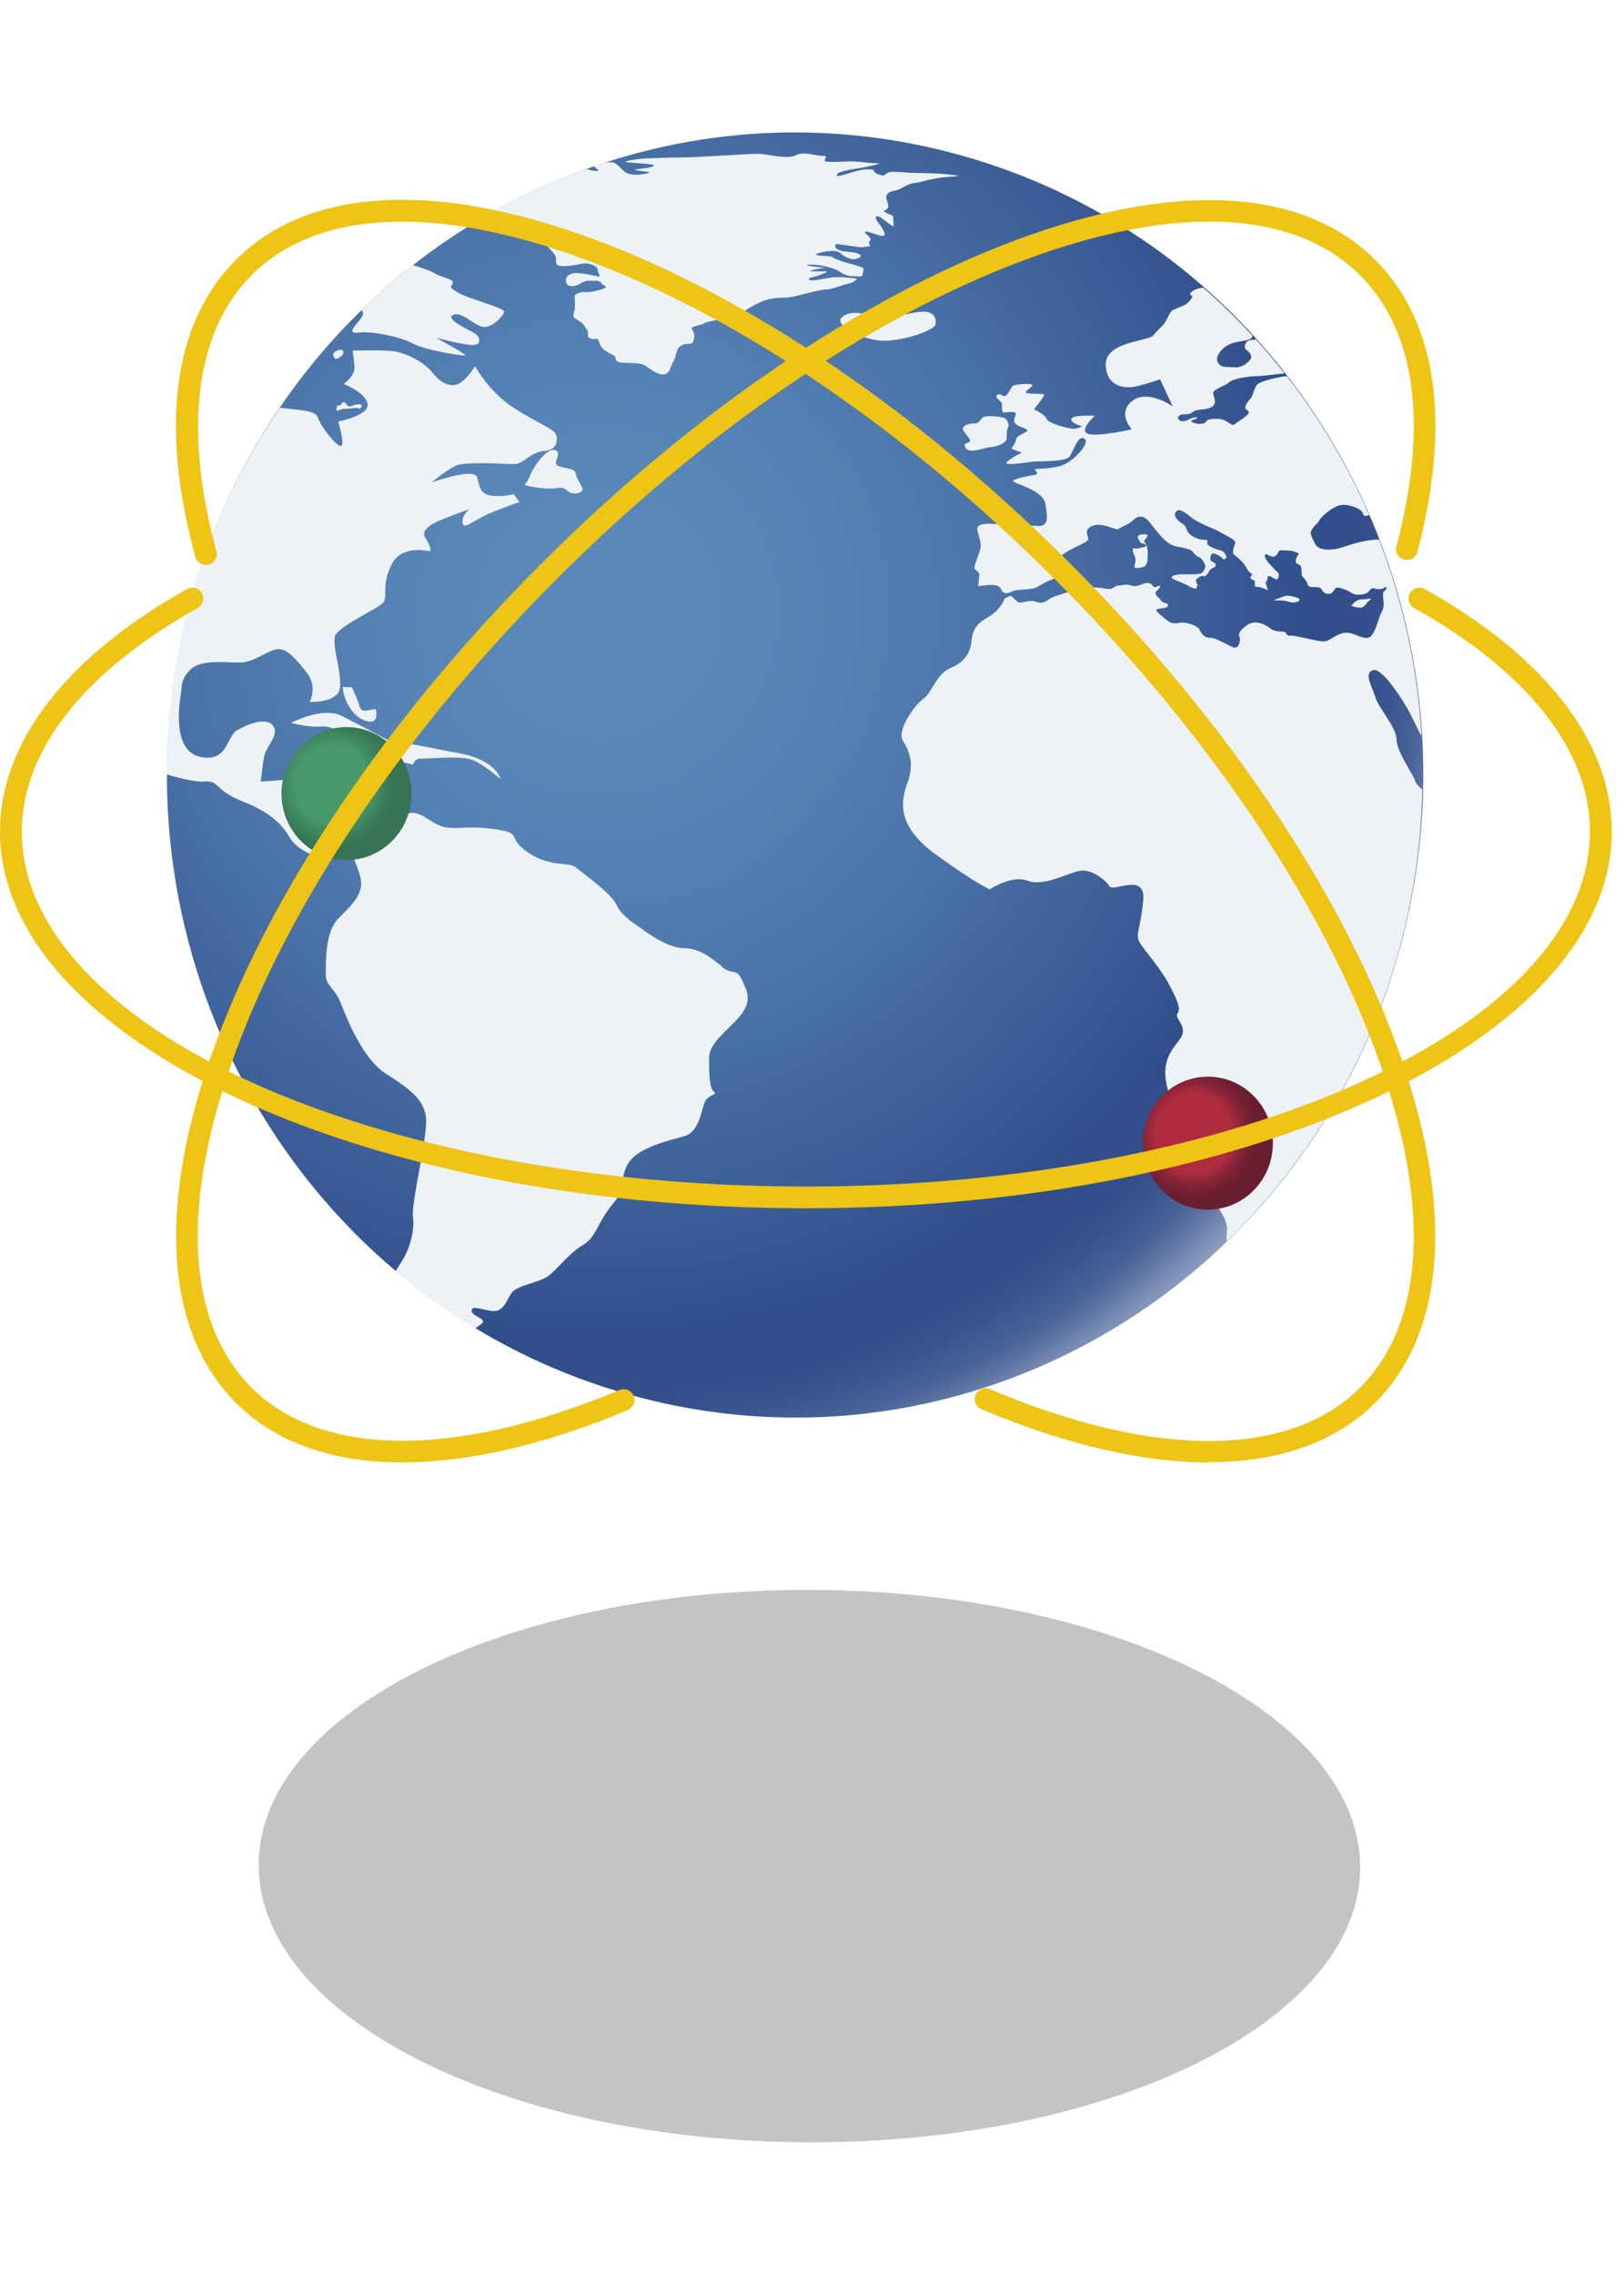
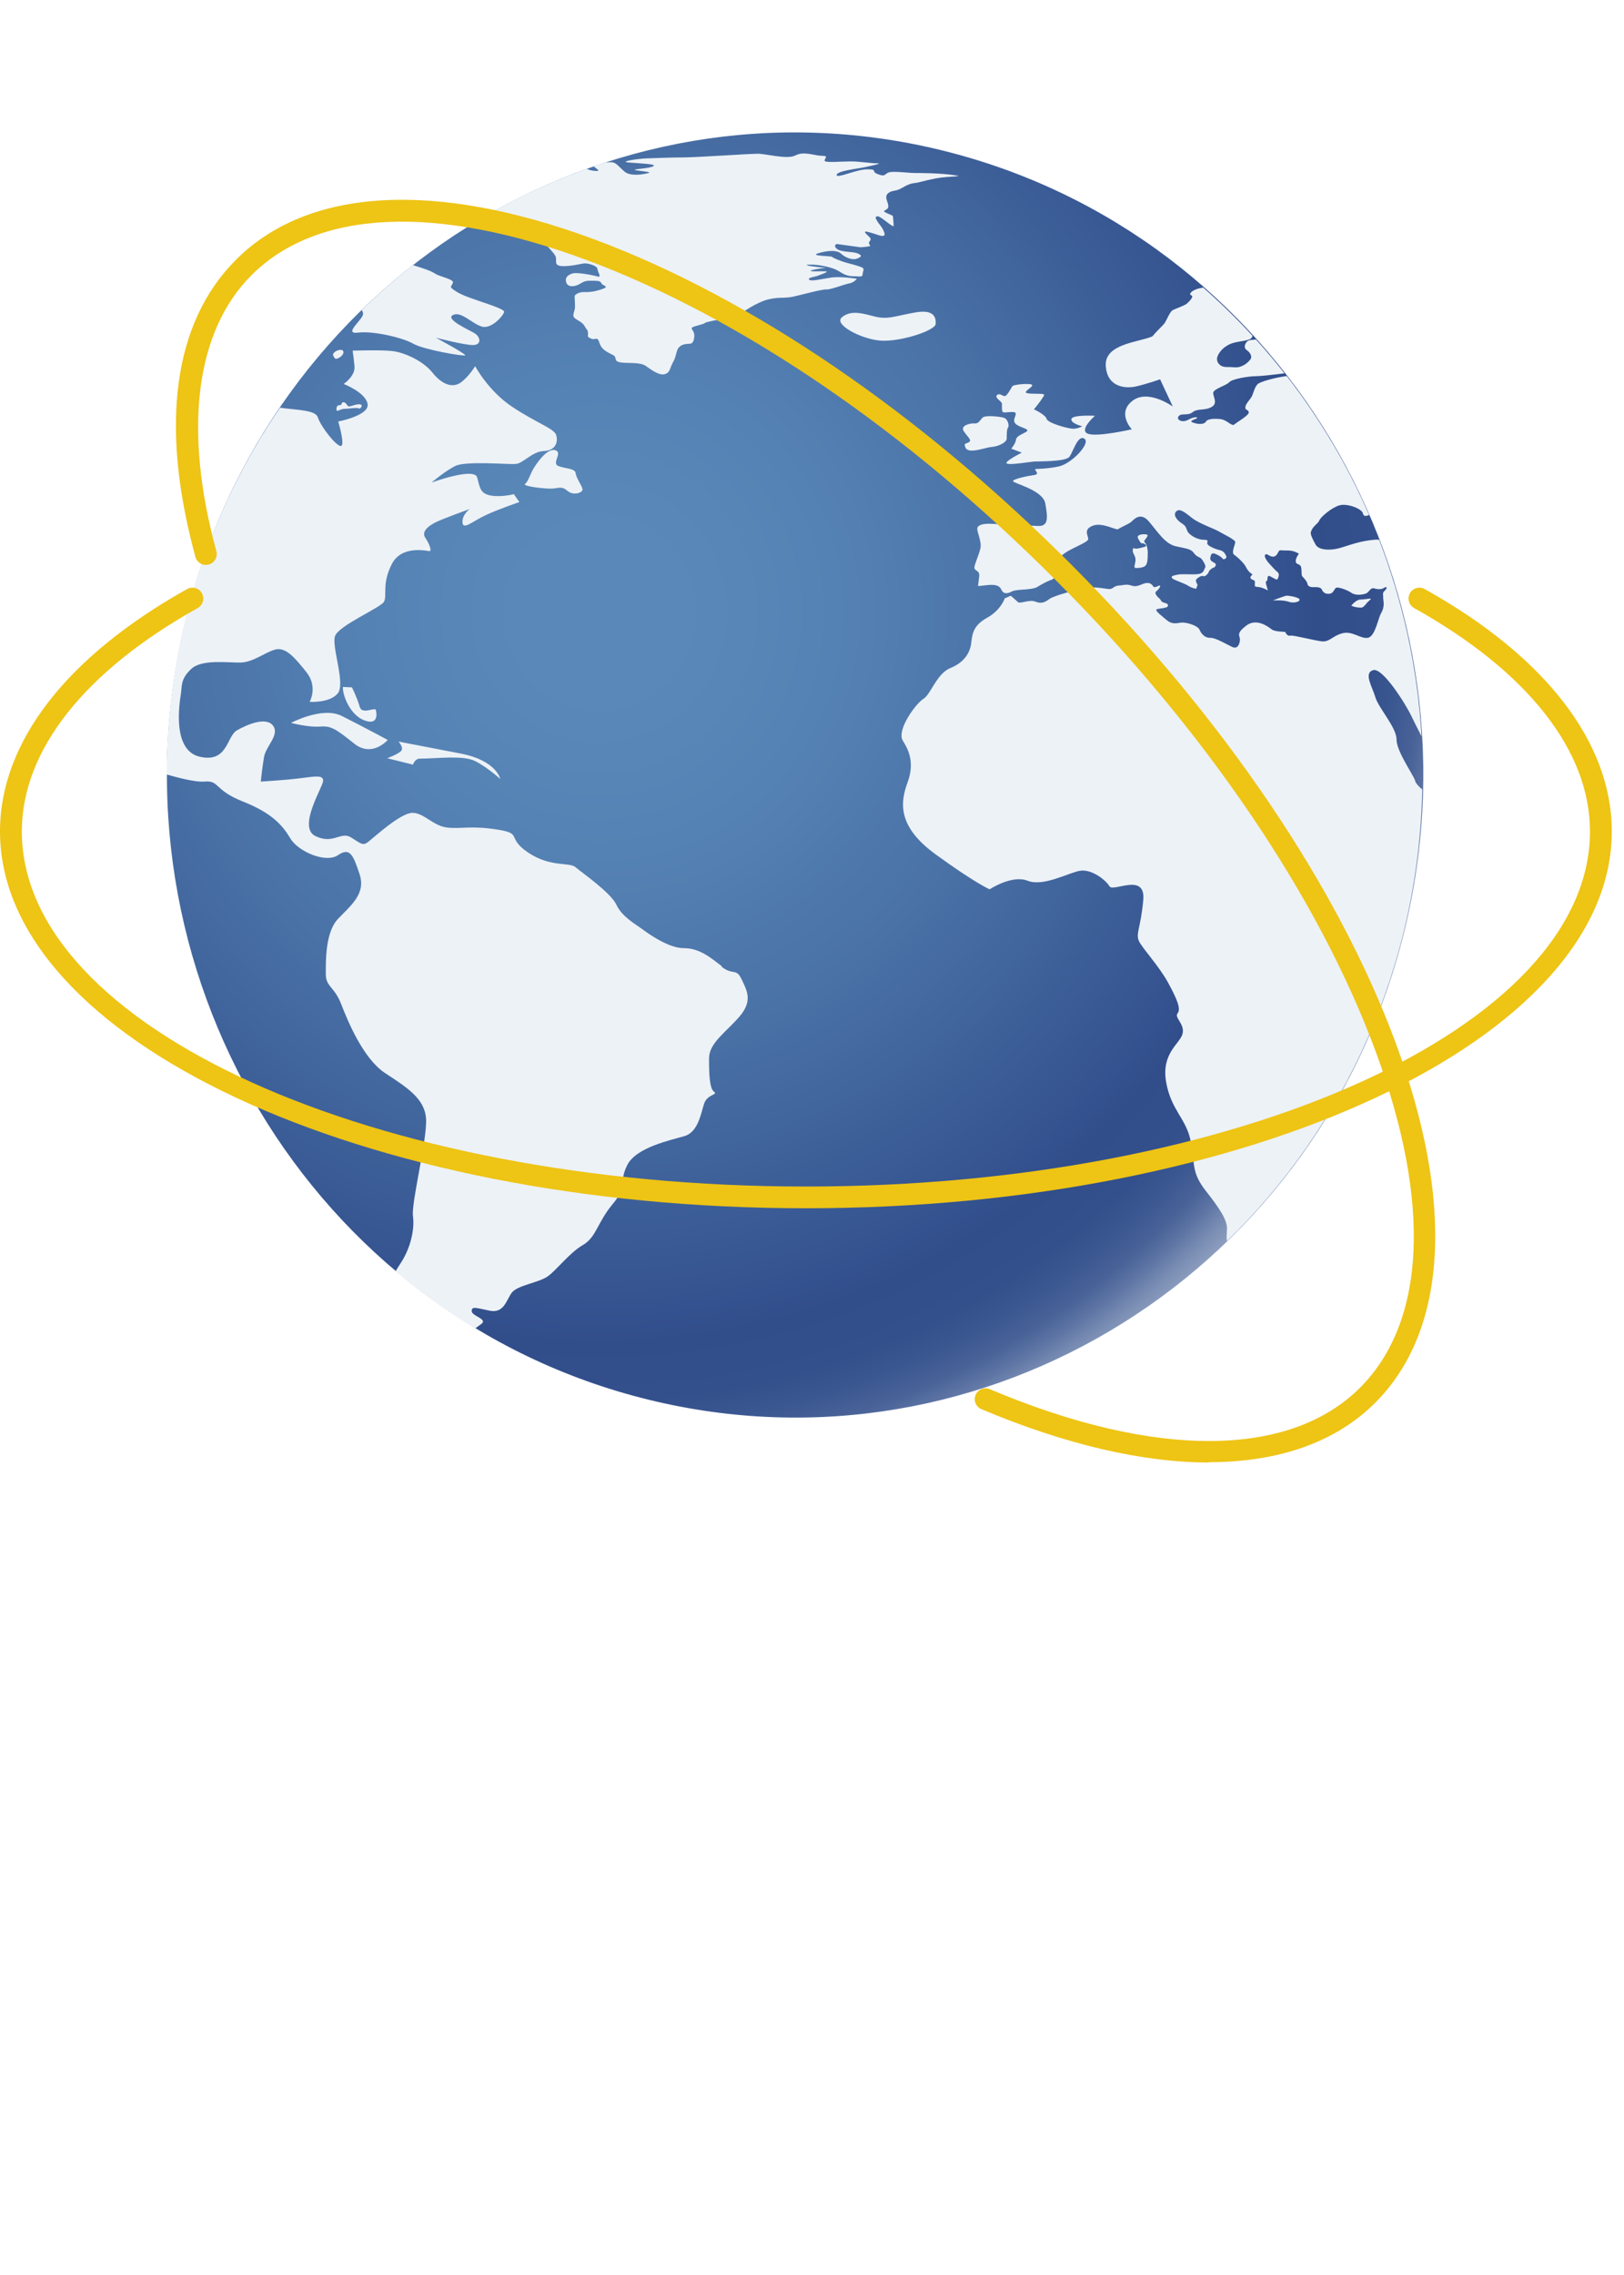
<svg xmlns="http://www.w3.org/2000/svg" width="130" height="182" viewBox="0 0 130 182" fill="none">
  <g filter="url(#filter0_f_115_9037)">
-     <path d="M64.594 171.385C88.941 171.491 108.769 161.685 108.879 149.482C108.99 137.279 89.341 127.3 64.994 127.193C40.646 127.086 20.819 136.893 20.708 149.096C20.598 161.299 40.246 171.278 64.594 171.385Z" fill="#C4C4C4" />
-   </g>
+     </g>
  <path d="M112.527 74.033C119.028 46.437 102.414 18.679 75.419 12.033C48.425 5.388 21.271 22.372 14.771 49.968C8.27 77.564 24.884 105.322 51.878 111.967C78.873 118.613 106.026 101.629 112.527 74.033Z" fill="url(#paint0_radial_115_9037)" />
  <path d="M23.291 57.83C23.291 57.83 24.701 58.201 25.61 58.125C26.518 58.048 26.913 58.343 28.356 59.49C29.799 60.637 31.038 59.195 31.038 59.195C31.038 59.195 28.901 58.048 27.352 57.273C25.791 56.497 23.302 57.83 23.302 57.83H23.291ZM44.534 36.048C43.925 35.753 43.156 36.791 42.792 37.348C42.429 37.905 42.29 38.528 42.033 38.714C41.777 38.899 43.626 39.118 44.203 39.085C44.78 39.052 44.961 38.867 45.431 39.271C45.902 39.675 46.628 39.424 46.628 39.161C46.628 38.899 46.126 38.277 46.083 37.862C46.051 37.457 45.175 37.49 44.673 37.272C44.171 37.053 44.993 36.278 44.523 36.048H44.534ZM30.098 56.803C30.023 56.541 28.976 57.207 28.794 56.541C28.613 55.875 28.174 54.99 28.174 54.99L27.448 54.957C27.416 55.591 27.993 57.175 29.147 57.622C30.301 58.07 30.162 57.065 30.087 56.814L30.098 56.803ZM33.603 60.692C34.906 60.692 37.043 60.397 38.016 60.878C38.988 61.358 40.046 62.319 40.046 62.319C40.046 62.319 39.758 60.845 36.894 60.288C34.03 59.731 31.904 59.326 31.904 59.326C31.904 59.326 32.374 59.84 32.085 60.102C31.797 60.364 30.995 60.659 30.995 60.659L33.058 61.172C33.058 61.172 33.207 60.692 33.603 60.692ZM57.773 77.296C56.865 76.597 55.999 75.854 54.739 75.854C53.478 75.854 51.811 74.63 51.373 74.303C50.934 73.975 49.781 73.341 49.342 72.38C48.904 71.419 46.596 69.824 46.083 69.387C45.581 68.939 44.096 69.42 42.279 68.207C40.473 66.984 41.916 66.689 39.779 66.361C37.642 66.034 36.99 66.328 35.836 66.208C34.682 66.099 33.955 65.028 33.015 65.028C32.075 65.028 29.98 66.951 29.51 67.323C29.04 67.694 28.933 67.508 28.1 66.995C27.266 66.481 26.689 67.585 25.247 66.885C23.804 66.186 25.823 62.997 25.866 62.483C25.898 61.97 25.215 62.112 23.986 62.265C22.757 62.418 20.876 62.527 20.876 62.527C20.876 62.527 20.983 61.456 21.133 60.572C21.282 59.687 22.404 58.791 21.859 58.059C21.314 57.316 19.797 57.95 18.963 58.431C18.13 58.911 18.237 61.052 15.993 60.539C13.749 60.026 14.369 56.246 14.476 55.547C14.582 54.848 14.443 54.323 15.309 53.515C16.174 52.707 18.279 53.034 19.284 53.002C20.288 52.969 21.197 52.193 22.03 51.964C22.864 51.745 23.59 52.597 24.531 53.777C25.471 54.957 24.787 56.148 24.787 56.148C24.787 56.148 26.379 56.257 27.031 55.481C27.683 54.706 26.529 51.745 26.817 50.893C27.106 50.041 30.44 48.632 30.728 48.152C31.017 47.671 30.547 46.742 31.348 45.158C32.139 43.564 34.201 44.088 34.383 44.088C34.564 44.088 34.415 43.575 34.062 43.05C33.699 42.537 34.276 42.089 34.853 41.794C35.43 41.499 37.599 40.724 37.599 40.724C37.599 40.724 36.979 41.171 37.022 41.794C37.054 42.428 37.813 41.718 38.828 41.237C39.843 40.756 41.574 40.166 41.574 40.166L41.136 39.533C41.136 39.533 40.121 39.795 39.287 39.642C38.454 39.489 38.422 39.052 38.197 38.2C37.984 37.348 34.543 38.604 34.543 38.604C34.543 38.604 35.633 37.676 36.456 37.272C37.278 36.867 40.655 37.162 41.264 37.119C41.884 37.086 42.568 36.125 43.54 36.081C44.513 36.048 44.694 35.305 44.513 34.781C44.331 34.268 42.846 33.787 40.965 32.52C39.084 31.264 38.037 29.297 38.037 29.297C38.037 29.297 37.46 30.226 36.84 30.63C36.221 31.034 35.398 30.783 34.628 29.822C33.87 28.86 32.352 28.194 31.412 28.085C30.472 27.976 28.228 28.052 28.228 28.052C28.228 28.052 28.303 28.533 28.377 29.308C28.452 30.084 27.512 30.718 27.512 30.718C27.512 30.718 29.254 31.384 29.425 32.312C29.596 33.241 27.074 33.721 27.074 33.721C27.074 33.721 27.651 35.644 27.288 35.677C26.924 35.71 25.695 34.158 25.439 33.383C25.247 32.804 23.879 32.815 22.415 32.618C16.72 40.931 13.364 51.046 13.354 61.959C14.646 62.341 15.843 62.582 16.367 62.527C17.596 62.418 17.093 63.193 19.444 64.122C21.795 65.05 22.629 66.044 23.248 67.082C23.868 68.12 26.069 69.081 27.052 68.415C28.025 67.749 28.281 68.415 28.794 69.966C29.296 71.517 28.067 72.446 27.052 73.516C26.037 74.587 26.08 76.881 26.08 77.918C26.08 78.956 26.764 78.912 27.309 80.322C27.854 81.731 29.083 84.691 30.814 85.838C32.555 86.985 33.998 87.87 34.105 89.497C34.212 91.125 32.908 96.226 33.058 97.297C33.207 98.367 32.844 99.886 32.085 101.033C31.904 101.317 31.765 101.524 31.669 101.71C33.667 103.392 35.804 104.922 38.037 106.276C38.197 106.156 38.358 106.036 38.518 105.926C39.095 105.522 37.759 105.293 37.759 104.889C37.759 104.485 38.09 104.627 39.202 104.856C40.324 105.074 40.505 104.08 40.944 103.447C41.382 102.813 43.113 102.628 43.839 102.114C44.566 101.601 45.581 100.224 46.66 99.602C47.75 98.968 47.814 97.788 49.054 96.314C50.283 94.839 49.492 94.653 50.208 93.211C50.934 91.769 53.713 91.212 54.803 90.885C55.893 90.557 56.106 89.071 56.363 88.296C56.619 87.52 57.517 87.597 57.154 87.335C56.79 87.072 56.758 85.893 56.758 84.669C56.758 83.446 58.094 82.594 59.184 81.338C60.274 80.081 59.803 79.262 59.365 78.344C58.927 77.416 58.681 78.049 57.773 77.35V77.296ZM26.807 28.664C26.924 28.817 27.48 28.489 27.491 28.194C27.501 27.899 27.116 27.976 26.913 28.085C26.71 28.194 26.604 28.358 26.689 28.478C26.775 28.598 26.7 28.533 26.807 28.664ZM27.127 32.422C26.945 32.422 26.913 32.695 26.945 32.826C26.978 32.957 27.287 32.706 27.576 32.706C27.864 32.706 28.623 32.586 28.719 32.673C28.816 32.76 29.157 32.389 28.794 32.345C28.431 32.301 27.939 32.64 27.822 32.454C27.704 32.269 27.565 32.127 27.426 32.192C27.287 32.258 27.426 32.411 27.138 32.422H27.127ZM28.666 26.61C29.895 26.457 32.245 27.014 33.079 27.495C33.913 27.976 37.172 28.533 37.236 28.424C37.31 28.314 34.885 27.014 34.885 27.014C34.885 27.014 37.129 27.604 37.855 27.604C38.582 27.604 38.475 26.938 37.962 26.643C37.46 26.348 35.611 25.529 36.263 25.201C36.915 24.873 37.781 25.9 38.582 26.13C39.373 26.348 40.324 25.201 40.356 24.95C40.388 24.688 38.614 24.207 37.278 23.694C36.776 23.497 36.434 23.29 36.156 23.06C35.953 22.885 36.402 22.667 36.21 22.481C35.996 22.274 35.141 22.099 34.81 21.88C34.532 21.684 33.87 21.454 33.058 21.214C31.626 22.339 30.258 23.541 28.954 24.808C29.029 24.917 29.072 25.026 29.061 25.136C29.029 25.583 27.437 26.763 28.666 26.61ZM91.55 43.771C91.08 43.88 91.475 43.804 91.08 43.88C90.685 43.957 90.76 43.695 90.685 43.957C90.61 44.219 90.898 44.438 90.898 44.776C90.898 45.115 90.685 45.443 90.93 45.443C91.176 45.443 91.582 45.41 91.721 45.224C91.871 45.038 91.871 44.59 91.871 44.405C91.871 44.219 91.903 44.219 91.839 43.848C91.775 43.476 91.582 43.334 91.582 43.334C91.614 43.116 92.127 42.777 91.689 42.744C91.251 42.712 91.069 42.854 91.069 42.963C91.069 43.072 91.326 43.444 91.326 43.444L91.54 43.476C91.54 43.476 92.01 43.662 91.54 43.771H91.55ZM104.031 47.955C103.956 47.769 103.091 47.627 102.941 47.66C102.791 47.693 101.894 48.031 101.894 48.031C102.15 48.031 102.759 47.999 103.155 48.141C103.55 48.283 104.095 48.141 104.02 47.955H104.031ZM109.427 48.217C109.427 48.217 109.822 47.889 109.716 47.889C109.609 47.889 109.096 47.966 108.882 47.966C108.668 47.966 108.38 48.228 108.38 48.228L108.166 48.447C108.455 48.599 108.893 48.632 109.032 48.599C109.171 48.567 109.427 48.228 109.427 48.228V48.217ZM77.584 35.349C77.403 35.535 77.082 35.382 77.296 35.83C77.552 36.343 78.856 35.797 79.39 35.753C79.935 35.721 80.587 35.382 80.587 35.087C80.587 34.792 80.587 34.311 80.694 34.202C80.801 34.093 80.694 33.536 80.373 33.427C80.053 33.317 78.888 33.208 78.674 33.394C78.46 33.58 78.354 33.907 78.022 33.874C77.702 33.842 76.826 34.027 77.157 34.508C77.488 34.989 77.777 35.174 77.595 35.36L77.584 35.349ZM68.555 22.295C68.555 22.295 67.273 22.088 66.514 22.208C65.755 22.317 64.954 22.536 64.772 22.372C64.591 22.208 65.317 22.132 65.478 22.055C65.638 21.979 66.471 21.727 66.076 21.706C65.681 21.684 64.633 21.76 64.954 21.629C65.275 21.498 66.386 21.411 66.022 21.411C65.659 21.411 63.982 21.192 64.794 21.17C65.606 21.148 66.696 21.411 67.112 21.673C67.529 21.935 67.818 22.099 68.32 22.099C68.822 22.099 69.046 22.208 69.057 21.913C69.079 21.618 69.271 21.487 68.908 21.356C68.544 21.225 68.053 21.094 67.711 21.006C67.369 20.919 66.621 20.613 66.61 20.548C66.589 20.471 64.708 20.493 65.52 20.253C66.332 20.012 67.027 20.012 67.315 20.285C67.604 20.559 68.181 20.843 68.598 20.69C69.014 20.537 69.014 20.417 68.619 20.264C68.224 20.111 67.283 20.187 66.974 19.892C66.664 19.597 66.995 19.521 66.995 19.521L68.897 19.783C68.897 19.783 69.634 19.728 69.656 19.674C69.677 19.619 69.442 19.466 69.634 19.27C69.837 19.062 69.474 18.898 69.271 18.636C69.068 18.374 69.826 18.658 70.062 18.723C70.297 18.8 70.948 19.073 70.788 18.614C70.628 18.155 70.393 17.97 70.243 17.729C70.094 17.489 70.008 17.303 70.265 17.303C70.521 17.303 71.536 18.287 71.536 18.057C71.536 17.828 71.483 17.445 71.483 17.336C71.483 17.227 71.355 17.227 70.927 17.019C70.489 16.812 71.109 16.855 71.109 16.517C71.109 16.178 70.799 15.818 71.023 15.534C71.237 15.261 71.568 15.293 71.889 15.184C72.209 15.075 72.647 14.704 73.171 14.649C73.695 14.594 73.802 14.485 74.891 14.277C75.981 14.07 77.392 14.146 76.323 14.004C75.255 13.851 73.823 13.841 73.267 13.841C72.712 13.841 71.547 13.677 71.173 13.786C70.788 13.895 70.916 14.179 70.286 13.939C69.656 13.699 70.318 13.546 69.421 13.546C68.523 13.546 66.963 14.321 66.974 13.993C66.995 13.666 68.694 13.491 69.185 13.382C69.677 13.273 70.756 13.065 70.211 13.065C69.666 13.065 68.822 12.912 68.096 12.912C67.369 12.912 66.033 13.043 66.012 12.857C65.99 12.672 66.375 12.464 65.798 12.464C65.221 12.464 64.356 12.071 63.682 12.431C63.009 12.781 61.364 12.3 60.658 12.3C59.953 12.3 55.722 12.595 54.675 12.595C53.627 12.595 52.463 12.65 51.757 12.672C51.052 12.694 49.492 12.934 50.325 12.999C51.159 13.076 52.602 13.109 52.302 13.294C51.992 13.48 50.764 13.513 50.817 13.589C50.87 13.666 52.356 13.742 51.886 13.851C51.415 13.961 50.454 14.125 49.983 13.72C49.513 13.316 49.31 12.978 48.936 12.978C48.84 12.978 48.669 12.978 48.477 12.989C48.156 13.087 47.836 13.207 47.526 13.316C47.75 13.491 48.049 13.677 47.793 13.677C47.515 13.677 47.248 13.633 46.97 13.513C43.807 14.649 40.783 16.091 37.952 17.828C38.806 17.817 39.544 17.828 40.27 17.882C41.05 17.937 41.649 17.991 42.012 18.145C42.375 18.297 42.974 18.603 43.113 18.898C43.252 19.193 44.448 20.231 44.502 20.602C44.555 20.974 44.342 21.291 45.132 21.291C45.923 21.291 46.596 21.05 46.885 21.072C47.173 21.094 47.804 21.258 47.825 21.52C47.846 21.782 48.22 22.241 47.793 22.11C47.355 21.979 46.169 21.782 45.859 21.869C45.549 21.957 45.335 22.11 45.303 22.328C45.271 22.547 45.357 22.973 45.934 22.885C46.511 22.798 46.553 22.459 47.205 22.459C47.857 22.459 48.06 22.459 48.146 22.667C48.231 22.874 48.883 22.907 48.146 23.148C47.408 23.388 47.077 23.366 46.703 23.366C46.329 23.366 45.998 23.584 45.998 23.694C45.998 23.803 46.03 24.207 46.03 24.546C46.03 24.884 45.773 25.212 45.976 25.42C46.179 25.627 46.607 25.736 46.81 26.108C47.013 26.479 47.024 26.315 47.066 26.61C47.098 26.905 46.938 26.927 47.323 27.091C47.708 27.255 47.793 26.818 48.007 27.484C48.22 28.151 49.054 28.314 49.203 28.5C49.353 28.686 49.129 28.959 49.834 29.013C50.539 29.068 51.276 28.981 51.715 29.287C52.153 29.603 52.783 30.062 53.221 29.931C53.659 29.8 53.606 29.45 53.905 28.915C54.215 28.38 54.065 27.845 54.61 27.604C55.155 27.364 55.465 27.757 55.572 26.993C55.679 26.239 54.867 26.304 55.882 26.031C56.897 25.758 55.957 25.9 57.079 25.66C58.201 25.42 59.013 25.496 59.162 25.256C59.312 25.015 60.648 24.142 61.535 23.945C62.422 23.737 62.785 23.89 63.522 23.726C64.259 23.563 65.787 23.137 66.14 23.158C66.503 23.18 67.55 22.754 67.967 22.678C68.384 22.601 68.587 22.306 68.587 22.306L68.555 22.295ZM74.902 25.922C74.934 25.365 74.753 24.742 73.278 24.994C71.793 25.256 71.248 25.507 70.414 25.398C69.581 25.288 68.245 24.622 67.38 25.398C66.738 25.966 68.897 27.102 70.414 27.244C71.932 27.397 74.87 26.468 74.902 25.911V25.922ZM113.285 62.451C112.996 61.762 111.789 60.08 111.789 59.141C111.789 58.201 110.346 56.628 110.1 55.787C109.855 54.946 109.139 53.865 109.908 53.613C110.677 53.362 112.558 56.377 112.996 57.316C113.135 57.622 113.445 58.223 113.797 58.911C113.477 53.384 112.291 48.097 110.4 43.181C110.271 43.17 110.154 43.16 110.026 43.181C109.053 43.258 108.348 43.498 107.418 43.793C106.499 44.088 105.57 44.011 105.324 43.586C105.078 43.16 104.886 42.733 104.929 42.592C105.046 42.1 105.506 41.903 105.602 41.652C105.687 41.39 106.574 40.614 107.215 40.429C107.846 40.243 109.021 40.702 109.096 41.062C109.16 41.346 109.342 41.292 109.598 41.204C107.856 37.195 105.634 33.47 103.005 30.084C102.086 30.193 100.847 30.543 100.665 30.739C100.43 31.002 100.376 31.307 100.248 31.624C100.12 31.941 99.725 32.258 99.693 32.553C99.66 32.848 99.874 32.717 99.96 32.957C100.045 33.197 99.041 33.754 98.816 33.951C98.603 34.158 98.239 33.58 97.673 33.525C97.117 33.47 96.636 33.525 96.53 33.732C96.423 33.94 95.985 33.973 95.536 33.82C95.087 33.667 95.621 33.58 95.792 33.47C95.953 33.361 95.611 33.306 95.119 33.58C94.628 33.853 94.211 33.58 94.307 33.372C94.489 32.968 95.044 33.317 95.461 32.979C95.878 32.651 96.401 32.87 96.957 32.575C97.523 32.28 97.107 31.766 97.117 31.428C97.139 31.1 98.143 30.86 98.4 30.576C98.656 30.302 99.97 30.095 100.537 30.095C100.889 30.095 101.883 29.986 102.823 29.866C102.097 28.937 101.327 28.03 100.537 27.156C100.238 27.2 99.981 27.178 99.842 27.309C99.66 27.473 99.532 27.812 99.789 27.998C100.045 28.183 100.291 28.5 100.077 28.773C99.864 29.046 99.404 29.439 98.806 29.385C98.207 29.33 98.154 29.407 97.865 29.308L97.791 29.287C97.502 29.123 97.299 28.828 97.502 28.413C97.705 28.009 98.026 27.746 98.389 27.561C98.752 27.375 99.297 27.32 99.564 27.266C99.832 27.211 100.184 27.156 100.238 26.938C100.238 26.905 100.259 26.894 100.27 26.872C99.019 25.507 97.694 24.218 96.316 23.006C96.22 23.016 96.113 23.038 95.985 23.071C95.365 23.224 95.119 23.552 95.365 23.628C95.611 23.705 95.183 24.142 95.002 24.294C94.82 24.447 94.093 24.699 93.88 24.808C93.666 24.917 93.409 25.551 93.26 25.802C93.142 26.009 92.64 26.424 92.266 26.894C92.234 26.905 92.213 26.927 92.181 26.938C91.069 27.386 88.419 27.528 88.516 29.254C88.612 30.98 90.065 31.078 90.834 30.936C91.604 30.783 92.865 30.346 92.865 30.346L93.88 32.52C93.88 32.52 91.903 31.089 90.642 32.072C89.381 33.055 90.599 34.344 90.599 34.344C90.599 34.344 87.8 34.989 87.073 34.694C86.346 34.399 87.65 33.263 87.65 33.263C87.65 33.263 85.865 33.164 85.769 33.514C85.673 33.864 86.635 34.104 86.635 34.104C86.635 34.104 86.293 34.3 85.908 34.3C85.524 34.3 83.878 33.853 83.782 33.514C83.686 33.164 82.767 32.749 82.767 32.749C82.767 32.749 83.322 32.061 83.418 31.886C83.515 31.712 83.664 31.613 83.515 31.537C83.365 31.46 82.115 31.559 82.115 31.384C82.115 31.209 82.713 30.936 82.617 30.794C82.521 30.641 81.121 30.739 81.025 30.914C80.929 31.089 80.64 31.602 80.469 31.679C80.298 31.755 80.063 31.406 79.817 31.602C79.572 31.799 80.181 32.116 80.202 32.269C80.224 32.422 80.159 32.913 80.298 32.979C80.448 33.055 81.335 32.826 81.314 33.099C81.292 33.372 81.025 33.645 81.314 33.918C81.602 34.191 82.329 34.289 82.232 34.464C82.136 34.639 81.388 34.814 81.335 35.153C81.292 35.502 80.95 35.895 80.95 35.895L81.794 36.212C81.794 36.212 80.373 36.922 80.587 37.075C80.801 37.228 82.393 36.955 82.777 36.922C83.162 36.9 85.288 36.944 85.598 36.551C85.908 36.157 86.272 34.748 86.806 35.098C87.34 35.447 85.791 37.097 84.754 37.315C83.718 37.534 82.991 37.49 82.874 37.534C82.756 37.589 83.312 37.927 82.777 38.004C82.243 38.08 81.185 38.298 81.089 38.473C80.993 38.648 83.472 39.161 83.675 40.276C83.867 41.39 83.963 42.122 83.077 42.078C82.179 42.034 79.743 41.925 79.294 41.903C78.834 41.881 78.279 41.958 78.236 42.253C78.183 42.548 78.599 43.312 78.482 43.859C78.364 44.405 77.98 45.191 78.001 45.432C78.022 45.683 78.439 45.628 78.386 46.098C78.332 46.568 78.29 46.884 78.29 46.884C78.29 46.884 78.599 46.863 79.037 46.808C79.476 46.764 79.978 46.764 80.149 47.157C80.32 47.551 80.651 47.507 81.014 47.31C81.378 47.114 82.606 47.234 83.066 46.939C83.525 46.644 84.028 46.426 84.199 46.371C84.37 46.327 84.829 45.727 84.872 45.53C84.915 45.333 84.434 44.984 84.989 44.449C85.545 43.902 87.137 43.411 87.116 43.116C87.094 42.821 86.71 42.351 87.479 42.056C88.248 41.761 89.36 42.45 89.509 42.329C89.659 42.209 90.375 41.914 90.567 41.739C90.76 41.565 91.294 40.92 91.967 41.718C92.64 42.504 93.249 43.498 94.093 43.695C94.938 43.891 95.322 43.891 95.568 44.241C95.814 44.59 96.049 44.536 96.198 44.733C96.348 44.929 96.562 45.279 96.466 45.421C96.369 45.574 96.391 45.77 96.081 45.89C95.771 46.011 94.681 45.89 94.296 45.967C93.912 46.043 93.719 46.087 93.816 46.24C93.912 46.393 94.756 46.633 95.098 46.852C95.44 47.07 95.75 47.103 95.75 47.103L95.867 46.786C95.867 46.786 95.653 46.469 95.771 46.338C95.888 46.218 96.156 46.022 96.327 46.087C96.498 46.163 96.765 45.814 96.765 45.737C96.765 45.661 97.01 45.443 97.128 45.421C97.246 45.399 97.438 45.169 97.246 45.049C97.053 44.929 96.85 44.864 96.882 44.634C96.914 44.405 96.978 44.175 97.278 44.306C97.577 44.427 97.812 44.59 97.876 44.7C97.951 44.809 98.229 44.667 98.165 44.503C98.1 44.339 97.962 44.066 97.609 44.001C97.256 43.924 96.701 43.673 96.647 43.509C96.583 43.345 96.85 43.181 96.348 43.181C95.846 43.181 95.151 42.799 95.023 42.428C94.895 42.056 94.82 42.013 94.542 41.827C94.264 41.641 93.858 41.215 94.157 40.909C94.457 40.614 94.927 41.062 95.472 41.477C96.017 41.892 97.246 42.318 97.545 42.504C97.844 42.69 98.88 43.16 98.88 43.367C98.88 43.575 98.539 44.208 98.795 44.383C99.052 44.558 99.607 45.06 99.757 45.399C99.917 45.727 100.152 45.88 100.238 45.934C100.323 45.989 99.97 46.12 100.141 46.295C100.312 46.469 100.483 46.338 100.451 46.655C100.43 46.961 100.441 46.928 100.74 46.961C101.039 46.994 101.413 47.179 101.477 47.234C101.541 47.289 101.221 46.491 101.37 46.491C101.52 46.491 101.402 46.109 101.552 46.076C101.701 46.043 102.193 46.48 102.268 46.327C102.343 46.174 102.449 45.912 102.268 45.77C102.086 45.639 101.776 45.268 101.648 45.137C101.531 45.017 101.146 44.569 101.274 44.383C101.402 44.197 101.691 44.634 102.011 44.514C102.321 44.405 102.3 44.023 102.482 44.023C102.663 44.023 102.749 44.044 103.165 44.044C103.582 44.044 103.977 44.296 103.977 44.296C103.977 44.296 103.668 44.689 103.732 44.962C103.807 45.235 104.116 45.038 104.17 45.464C104.213 45.901 104.159 46.022 104.277 46.142C104.394 46.262 104.64 46.535 104.661 46.71C104.683 46.884 104.864 46.972 105.099 46.972C105.335 46.972 105.719 46.939 105.815 47.169C105.912 47.398 106.115 47.551 106.457 47.496C106.798 47.441 106.798 47.016 107.023 47.005C107.247 46.994 107.835 47.19 108.188 47.431C108.551 47.682 109.224 47.562 109.416 47.442C109.609 47.321 109.737 46.983 110.004 47.07C110.271 47.157 110.603 47.157 110.752 47.048C110.902 46.939 111.051 46.928 110.977 47.092C110.902 47.267 110.688 47.321 110.709 47.54C110.731 47.747 110.709 47.824 110.741 48.031C110.773 48.239 110.806 48.632 110.56 49.047C110.314 49.452 110.09 50.926 109.491 51.025C108.893 51.123 108.262 50.446 107.45 50.664C106.638 50.883 106.446 51.363 105.826 51.309C105.196 51.243 103.518 50.795 103.304 50.85C103.091 50.915 102.909 50.675 102.909 50.587C102.909 50.5 102.097 50.588 101.776 50.336C101.456 50.085 100.558 49.441 99.757 50.052C98.955 50.664 99.222 50.839 99.254 51.101C99.276 51.363 99.137 51.975 98.667 51.767C98.197 51.56 97.299 51.003 96.882 51.025C96.455 51.046 96.156 50.708 96.017 50.369C95.867 50.041 94.959 49.757 94.531 49.812C94.104 49.877 93.794 49.943 93.388 49.604C92.982 49.255 92.512 48.916 92.565 48.774C92.629 48.643 93.463 48.709 93.495 48.457C93.527 48.195 93.068 48.283 92.95 48.064C92.832 47.846 92.747 47.857 92.629 47.704C92.512 47.551 92.416 47.42 92.576 47.289C92.747 47.157 92.918 46.917 92.854 46.852C92.79 46.786 92.448 47.081 92.33 46.928C92.223 46.764 92.074 46.6 91.743 46.644C91.401 46.688 91.059 47.005 90.599 46.852C90.14 46.699 89.98 46.819 89.573 46.841C89.167 46.863 89.093 47.125 88.815 47.125C88.537 47.125 87.65 46.895 86.902 47.037C86.154 47.19 84.391 47.638 84.017 47.911C83.643 48.184 83.376 48.326 82.874 48.13C82.371 47.933 81.655 48.348 81.463 48.152C81.271 47.955 80.907 47.66 80.907 47.66L80.427 47.868C80.427 47.868 80.138 48.807 78.984 49.441C77.83 50.085 77.83 50.817 77.734 51.516C77.638 52.204 77.2 52.991 76.088 53.439C74.977 53.886 74.539 55.514 73.919 55.907C73.289 56.301 71.75 58.42 72.273 59.261C72.808 60.102 73.192 61.085 72.658 62.571C72.124 64.045 71.697 66.023 74.881 68.338C78.065 70.654 79.219 71.146 79.219 71.146C79.219 71.146 81.004 69.966 82.254 70.458C83.504 70.949 85.438 69.868 86.4 69.671C87.362 69.474 88.526 70.414 88.815 70.905C89.103 71.397 91.71 69.769 91.518 71.987C91.326 74.204 90.888 74.696 91.176 75.297C91.465 75.887 92.768 77.274 93.495 78.596C94.222 79.928 94.553 80.715 94.264 81.064C93.976 81.414 94.895 81.949 94.649 82.747C94.403 83.533 92.961 84.276 93.345 86.548C93.73 88.82 94.991 89.508 95.322 91.333C95.664 93.157 95.365 93.801 96.53 95.276C97.684 96.751 98.271 97.646 98.218 98.378C98.197 98.728 98.175 99.034 98.218 99.285C107.611 90.164 113.552 77.372 113.851 63.161C113.584 62.942 113.37 62.713 113.274 62.472L113.285 62.451Z" fill="#EDF2F7" />
-   <path d="M27.737 68.808C30.611 68.808 32.941 66.426 32.941 63.488C32.941 60.55 30.611 58.168 27.737 58.168C24.863 58.168 22.533 60.55 22.533 63.488C22.533 66.426 24.863 68.808 27.737 68.808Z" fill="url(#paint1_radial_115_9037)" />
-   <path d="M96.69 96.772C99.564 96.772 101.894 94.391 101.894 91.453C101.894 88.515 99.564 86.133 96.69 86.133C93.816 86.133 91.486 88.515 91.486 91.453C91.486 94.391 93.816 96.772 96.69 96.772Z" fill="url(#paint2_radial_115_9037)" />
  <path d="M96.767 117C91.492 117 85.302 115.573 78.557 112.732C78.117 112.547 77.909 112.037 78.094 111.596C78.279 111.155 78.8 110.947 79.228 111.132C92.429 116.71 103.235 116.663 108.881 111.005C114.145 105.728 114.584 96.162 110.107 84.079C105.549 71.764 96.478 58.394 84.538 46.439C72.61 34.483 59.27 25.381 46.984 20.812C34.928 16.324 25.383 16.753 20.119 22.029C15.653 26.505 14.659 34.344 17.32 44.096C17.447 44.56 17.169 45.036 16.706 45.163C16.244 45.291 15.769 45.012 15.642 44.549C12.761 34.008 13.883 25.798 18.881 20.789C24.655 15.002 34.847 14.422 47.585 19.154C60.103 23.804 73.663 33.045 85.765 45.175C97.866 57.304 107.087 70.894 111.727 83.441C116.447 96.208 115.869 106.424 110.095 112.21C106.925 115.388 102.344 116.976 96.756 116.976L96.767 117Z" fill="#EEC415" />
  <path d="M64.5 96.661C28.935 96.661 0 83.14 0 66.512C0 59.392 5.322 52.516 14.982 47.123C15.399 46.892 15.931 47.042 16.163 47.46C16.394 47.877 16.244 48.411 15.827 48.643C6.745 53.71 1.747 60.053 1.747 66.512C1.747 82.178 29.907 94.922 64.512 94.922C99.116 94.922 127.276 82.178 127.276 66.512C127.276 60.053 122.278 53.71 113.196 48.643C112.78 48.411 112.629 47.877 112.861 47.46C113.092 47.042 113.624 46.892 114.041 47.123C123.701 52.504 129.023 59.392 129.023 66.512C129.023 83.14 100.088 96.661 64.523 96.661H64.5Z" fill="#EEC415" />
-   <path d="M32.233 117C26.645 117 22.063 115.411 18.893 112.234C13.12 106.448 12.541 96.232 17.262 83.465C21.901 70.918 31.122 57.328 43.224 45.198C55.337 33.069 68.896 23.827 81.403 19.177C94.141 14.446 104.334 15.026 110.107 20.812C115.036 25.752 116.193 33.823 113.462 44.155C113.346 44.618 112.872 44.897 112.398 44.769C111.935 44.642 111.657 44.166 111.785 43.702C114.353 33.997 113.346 26.506 108.881 22.03C103.616 16.753 94.072 16.313 82.016 20.8C69.729 25.369 56.39 34.46 44.462 46.427C32.533 58.394 23.451 71.753 18.893 84.068C14.416 96.162 14.855 105.717 20.119 110.993C25.73 116.617 36.467 116.687 49.587 111.202C50.026 111.016 50.536 111.225 50.721 111.666C50.906 112.106 50.697 112.617 50.258 112.802C43.594 115.597 37.474 116.988 32.244 116.988L32.233 117Z" fill="#EEC415" />
  <defs>
    <filter id="filter0_f_115_9037" x="10.708" y="117.192" width="108.172" height="64.193" filterUnits="userSpaceOnUse" color-interpolation-filters="sRGB">
      <feFlood flood-opacity="0" result="BackgroundImageFix" />
      <feBlend mode="normal" in="SourceGraphic" in2="BackgroundImageFix" result="shape" />
      <feGaussianBlur stdDeviation="5" result="effect1_foregroundBlur_115_9037" />
    </filter>
    <radialGradient id="paint0_radial_115_9037" cx="0" cy="0" r="1" gradientUnits="userSpaceOnUse" gradientTransform="translate(48.041 49.001) scale(72.256 73.865)">
      <stop offset="0.09" stop-color="#5A89B9" />
      <stop offset="0.26" stop-color="#5582B4" />
      <stop offset="0.48" stop-color="#4971A6" />
      <stop offset="0.73" stop-color="#365591" />
      <stop offset="0.79" stop-color="#314E8B" />
      <stop offset="0.85" stop-color="#33508C" />
      <stop offset="0.88" stop-color="#3B5791" />
      <stop offset="0.91" stop-color="#496398" />
      <stop offset="0.93" stop-color="#5D74A4" />
      <stop offset="0.95" stop-color="#778BB2" />
      <stop offset="0.98" stop-color="#97A6C4" />
      <stop offset="0.99" stop-color="#BCC6D9" />
      <stop offset="1" stop-color="#CAD2E1" />
    </radialGradient>
    <radialGradient id="paint1_radial_115_9037" cx="0" cy="0" r="1" gradientUnits="userSpaceOnUse" gradientTransform="translate(26.583 62.701) scale(5.204 5.32)">
      <stop offset="0.59" stop-color="#47996D" />
      <stop offset="0.63" stop-color="#449369" />
      <stop offset="0.86" stop-color="#3A7B59" />
      <stop offset="1" stop-color="#377354" />
    </radialGradient>
    <radialGradient id="paint2_radial_115_9037" cx="0" cy="0" r="1" gradientUnits="userSpaceOnUse" gradientTransform="translate(95.536 90.666) scale(5.204 5.32)">
      <stop offset="0.59" stop-color="#AF2C3F" />
      <stop offset="0.76" stop-color="#892437" />
      <stop offset="0.91" stop-color="#711F31" />
      <stop offset="1" stop-color="#691E30" />
    </radialGradient>
  </defs>
</svg>